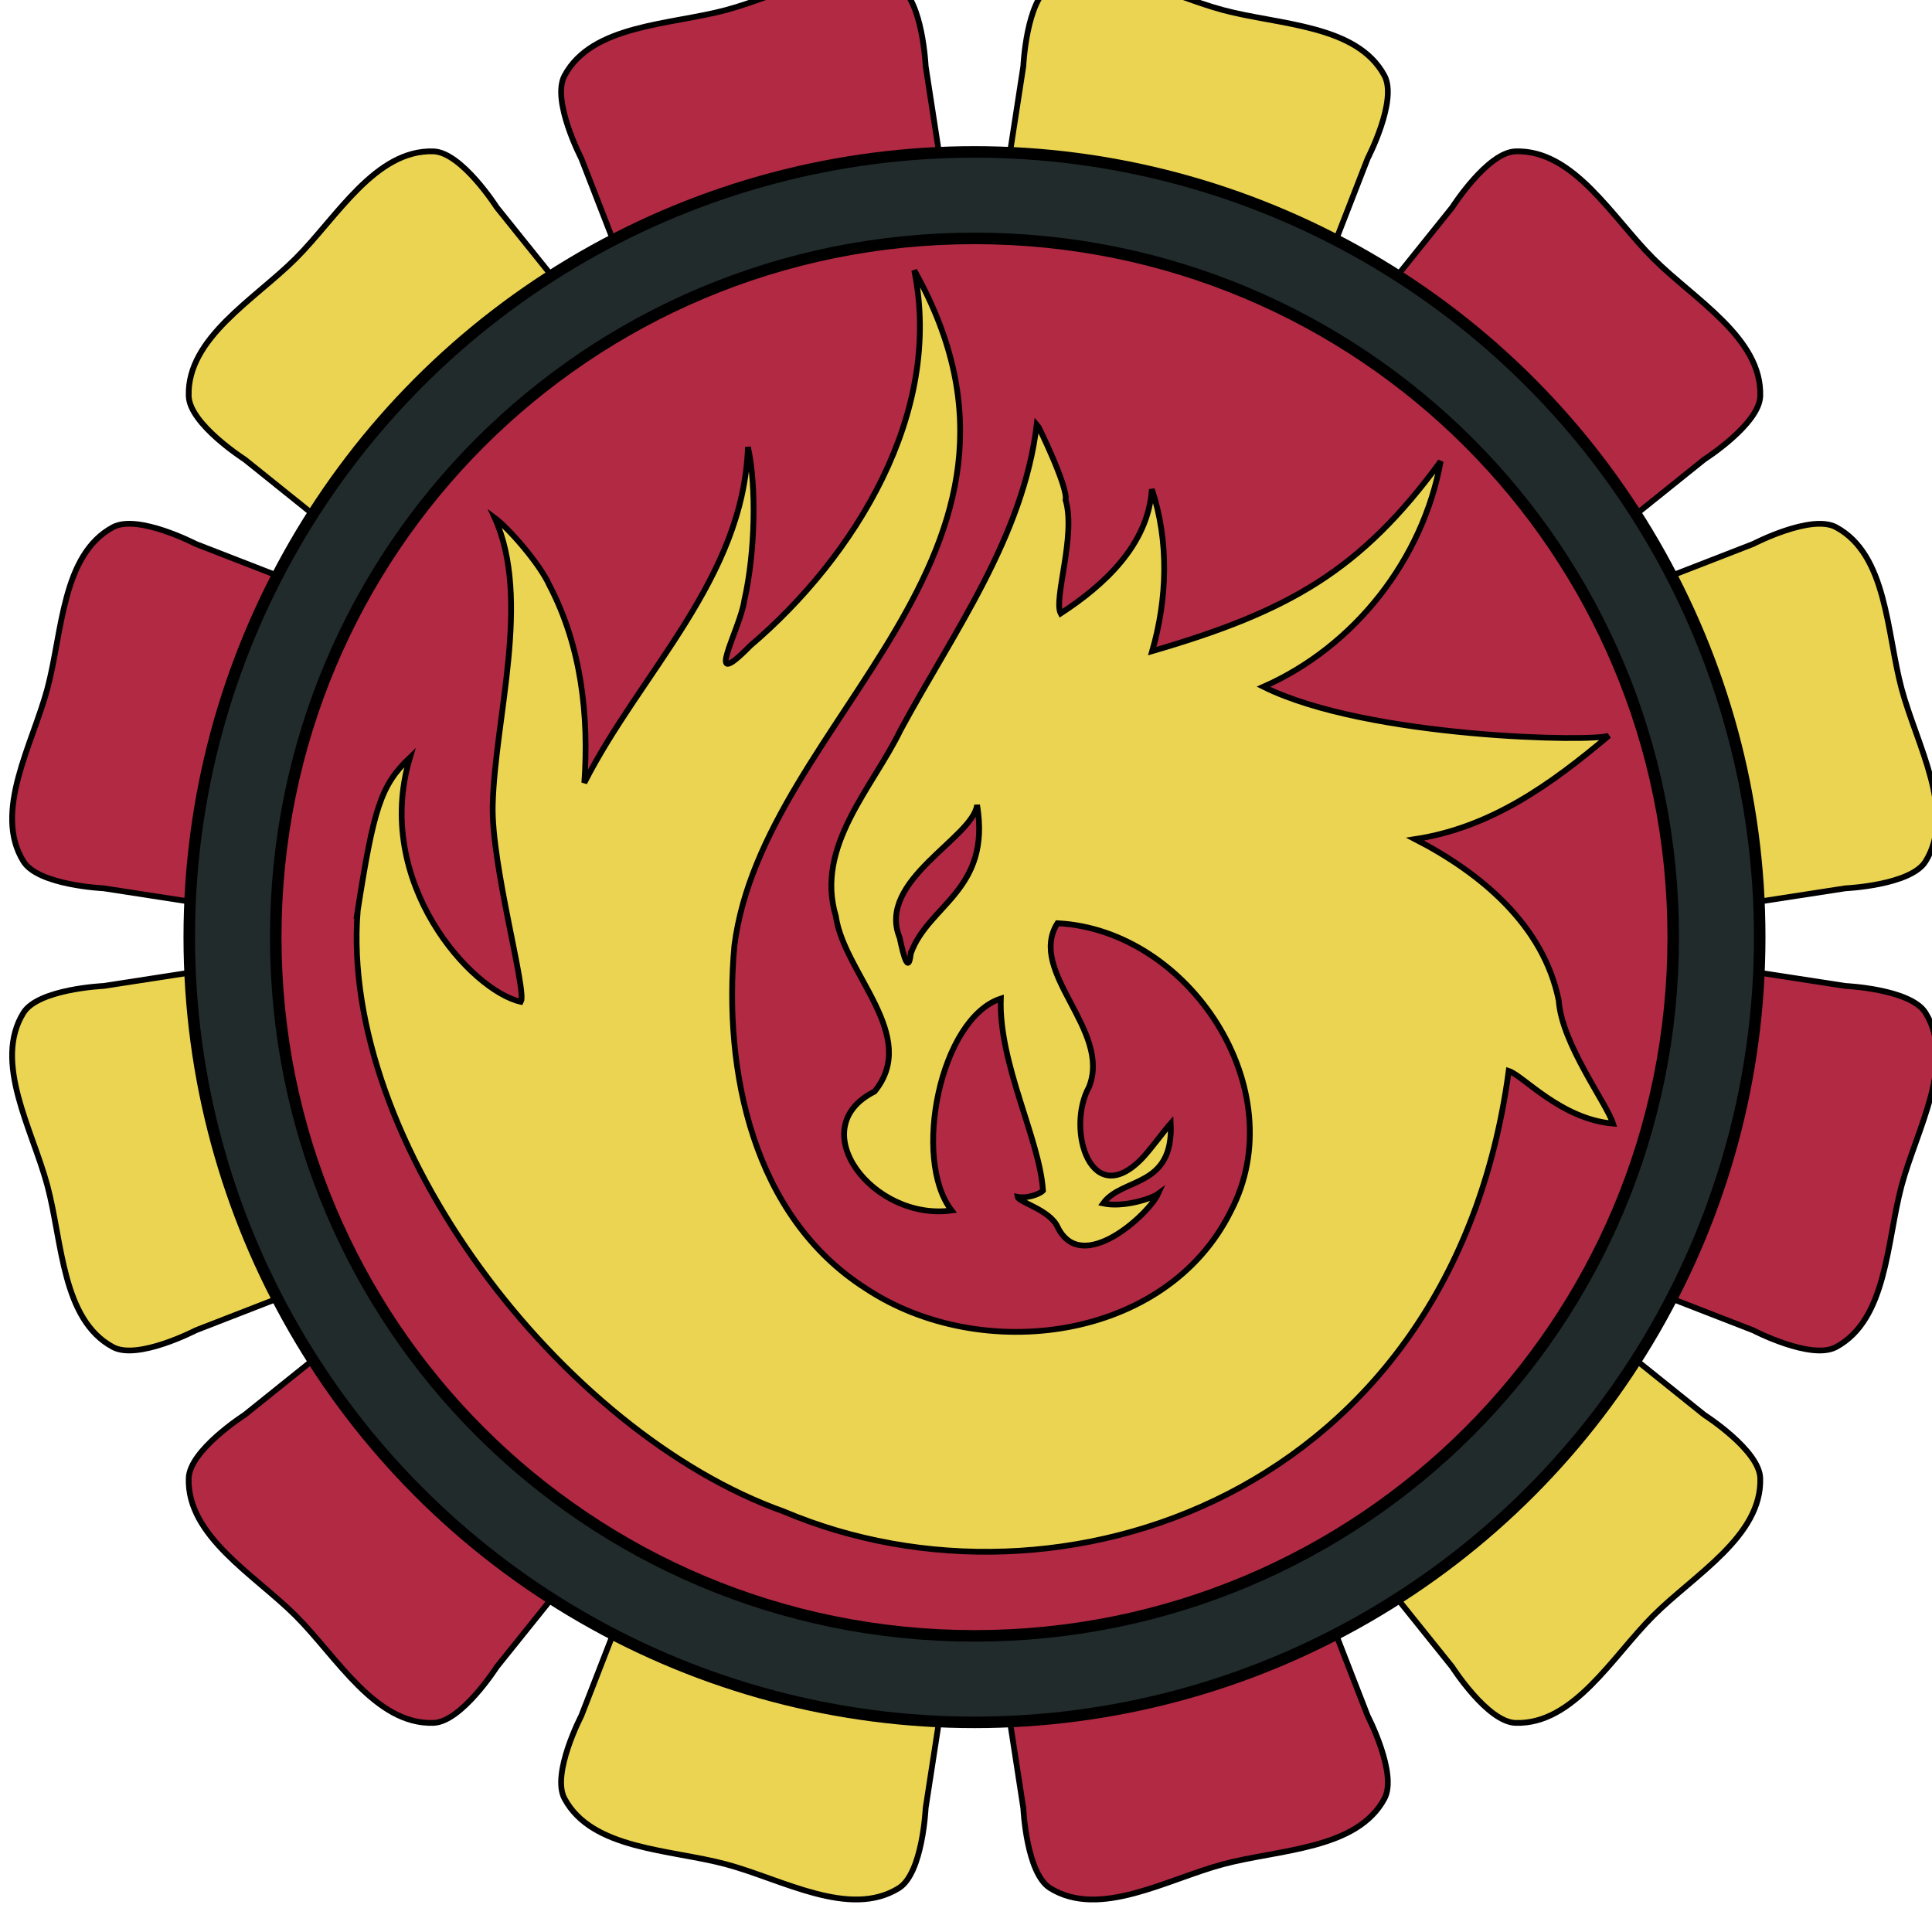
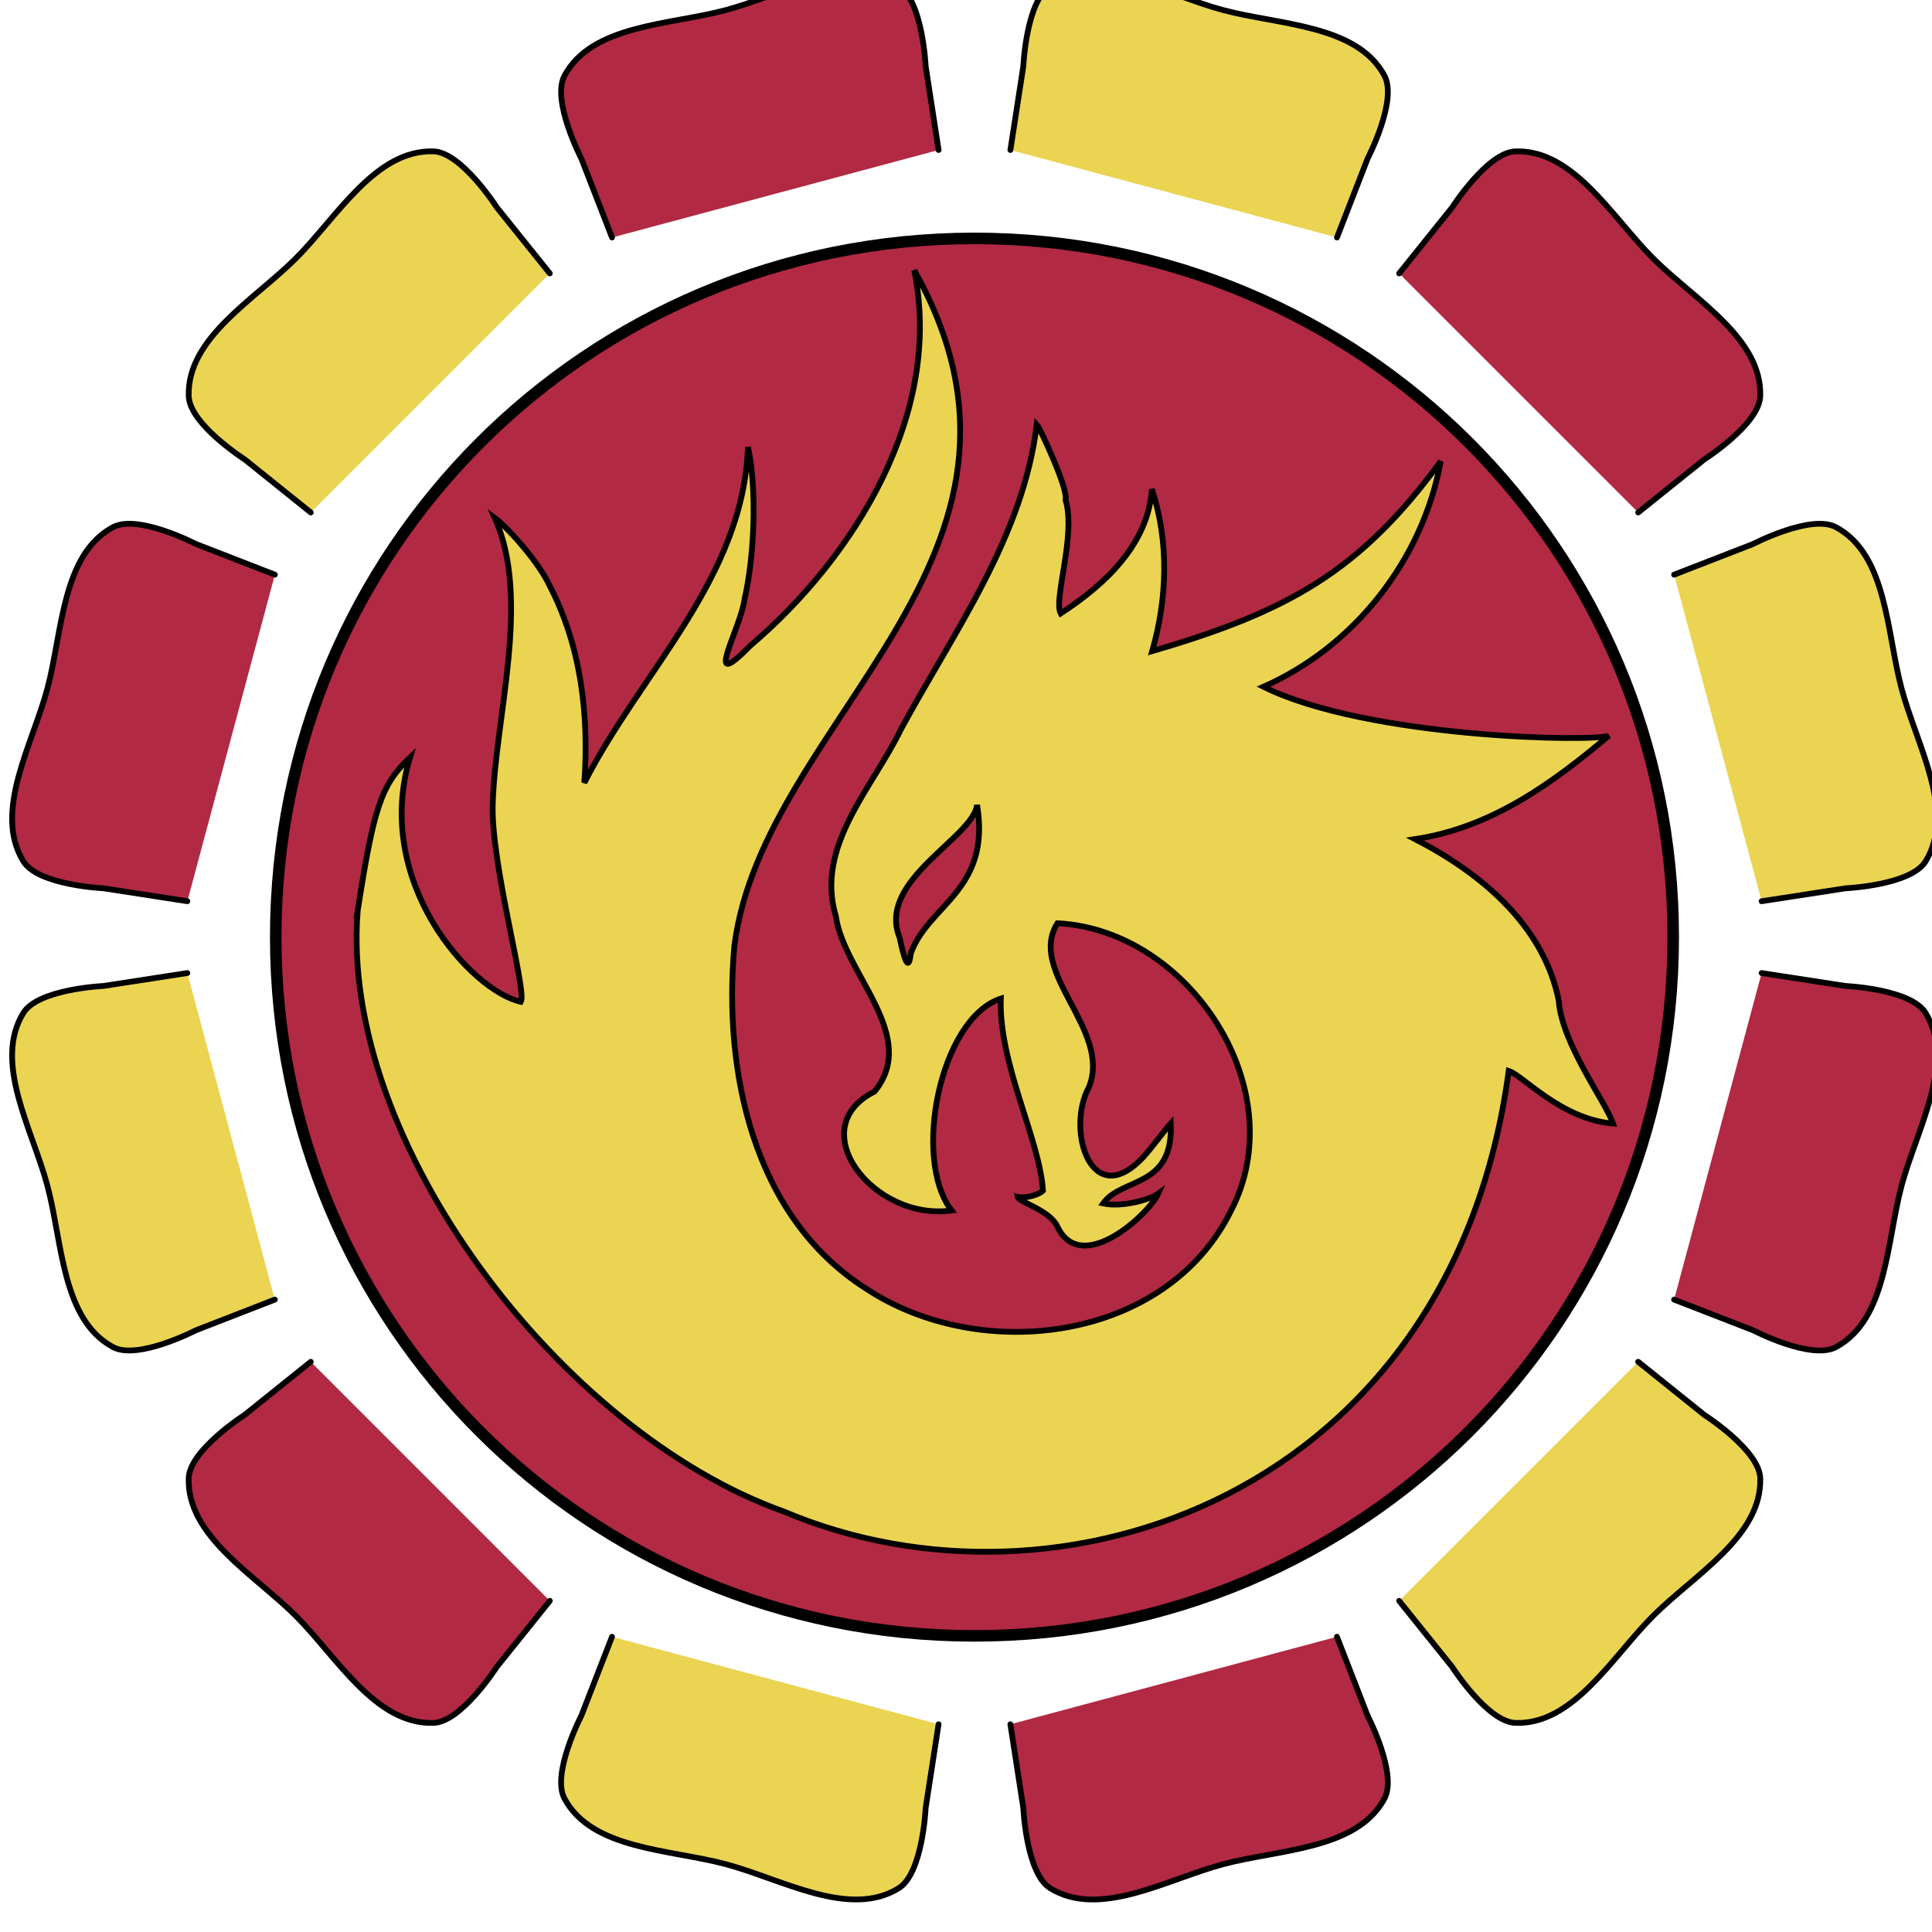
<svg xmlns="http://www.w3.org/2000/svg" xmlns:ns1="http://www.inkscape.org/namespaces/inkscape" xmlns:ns2="http://sodipodi.sourceforge.net/DTD/sodipodi-0.dtd" xmlns:xlink="http://www.w3.org/1999/xlink" width="141.754mm" height="141.754mm" viewBox="0 0 141.754 141.754" version="1.1" id="svg26952" ns1:version="0.92.3 (2405546, 2018-03-11)" ns2:docname="COA Zerrikania.svg">
  <defs id="defs26946" />
  <ns2:namedview id="base" pagecolor="#ffffff" bordercolor="#666666" borderopacity="1.0" ns1:pageopacity="0.0" ns1:pageshadow="2" ns1:zoom="0.175" ns1:cx="-161.22089" ns1:cy="-479.0467" ns1:document-units="mm" ns1:current-layer="layer1" showgrid="false" fit-margin-top="0" fit-margin-left="0" fit-margin-right="0" fit-margin-bottom="0" ns1:window-width="1920" ns1:window-height="1017" ns1:window-x="-4" ns1:window-y="-4" ns1:window-maximized="1" />
  <g ns1:label="Layer 1" ns1:groupmode="layer" id="layer1" transform="translate(333.192,2.93)">
    <g transform="matrix(0.282,0,0,0.282,528.922,-2621.646)" id="g26917">
      <g transform="rotate(15,-2803.597,9530.053)" id="g26897">
        <use x="0" y="0" xlink:href="#use16690-3-0-8" id="use26803-5-8-4-6" transform="rotate(-60,-2803.597,9530.054)" width="100%" height="100%" />
        <use x="0" y="0" xlink:href="#use16690-3-0-8" id="use26803-5-8-4" transform="rotate(-120,-2803.597,9530.054)" width="100%" height="100%" />
        <use x="0" y="0" xlink:href="#use16690-3-0-8" id="use26803-5-8" transform="rotate(180,-2803.597,9530.053)" width="100%" height="100%" />
        <use x="0" y="0" xlink:href="#use16690-3-0-8" id="use26803-5" transform="rotate(120,-2803.597,9530.053)" width="100%" height="100%" />
        <use x="0" y="0" xlink:href="#use16690-3-0-8" id="use26803" transform="rotate(60,-2803.597,9530.054)" width="100%" height="100%" />
        <use x="0" y="0" xlink:href="#g16688-4" id="use16690-3-0-4-6-7-0-6-1" transform="rotate(60,-2803.597,9530.055)" width="100%" height="100%" />
        <use x="0" y="0" xlink:href="#g16688-4" id="use16690-3-0-4-6-7-6" transform="rotate(120,-2803.597,9530.053)" width="100%" height="100%" />
        <use x="0" y="0" xlink:href="#g16688-4" id="use16690-3-0-4-3-5" transform="rotate(180,-2803.598,9530.053)" width="100%" height="100%" />
        <use x="0" y="0" xlink:href="#g16688-4" id="use16690-3-0-9-3" transform="rotate(-120,-2803.598,9530.053)" width="100%" height="100%" />
        <g transform="rotate(-90,-3209.063,10958)" style="fill:#ead452;fill-opacity:1;stroke:#000000;stroke-width:1.5;stroke-miterlimit:4;stroke-dasharray:none;stroke-opacity:1" id="use16690-3-0-8">
          <path ns2:nodetypes="ccssscc" style="color:#000000;font-style:normal;font-variant:normal;font-weight:normal;font-stretch:normal;font-size:medium;line-height:normal;font-family:sans-serif;font-variant-ligatures:normal;font-variant-position:normal;font-variant-caps:normal;font-variant-numeric:normal;font-variant-alternates:normal;font-feature-settings:normal;text-indent:0;text-align:start;text-decoration:none;text-decoration-line:none;text-decoration-style:solid;text-decoration-color:#000000;letter-spacing:normal;word-spacing:normal;text-transform:none;writing-mode:lr-tb;direction:ltr;text-orientation:mixed;dominant-baseline:auto;baseline-shift:baseline;text-anchor:start;white-space:normal;shape-padding:0;clip-rule:nonzero;display:inline;overflow:visible;visibility:visible;opacity:1;isolation:auto;mix-blend-mode:normal;color-interpolation:sRGB;color-interpolation-filters:linearRGB;solid-color:#000000;solid-opacity:1;vector-effect:none;fill:#b12943;fill-opacity:1;fill-rule:evenodd;stroke:#000000;stroke-width:1.5;stroke-linecap:round;stroke-linejoin:miter;stroke-miterlimit:4;stroke-dasharray:none;stroke-dashoffset:0;stroke-opacity:1;paint-order:fill markers stroke;color-rendering:auto;image-rendering:auto;shape-rendering:auto;text-rendering:auto;enable-background:accumulate" d="m -1825.095,11163.23 -2.396,-21.935 c 0,0 -3.661,-16.595 1.354,-21.935 10.354,-11.024 29.898,-5.625 45.022,-5.625 15.124,0 34.668,-5.399 45.022,5.625 5.015,5.34 1.354,21.935 1.354,21.935 l -2.396,21.935" id="path26772" ns1:connector-curvature="0" />
        </g>
        <use x="0" y="0" xlink:href="#g16688-4" id="use16690-3-1" transform="rotate(-60,-2803.597,9530.055)" width="100%" height="100%" />
        <g id="g16688-4" style="fill:#eec197;fill-opacity:1;stroke:#000000;stroke-width:1.5;stroke-miterlimit:4;stroke-dasharray:none;stroke-opacity:1" transform="translate(-1022.481,-1833.412)">
          <path ns1:connector-curvature="0" id="path16455-1" d="m -1825.095,11163.23 -2.396,-21.935 c 0,0 -3.661,-16.595 1.354,-21.935 10.354,-11.024 29.898,-5.625 45.022,-5.625 15.124,0 34.668,-5.399 45.022,5.625 5.015,5.34 1.354,21.935 1.354,21.935 l -2.396,21.935" style="color:#000000;font-style:normal;font-variant:normal;font-weight:normal;font-stretch:normal;font-size:medium;line-height:normal;font-family:sans-serif;font-variant-ligatures:normal;font-variant-position:normal;font-variant-caps:normal;font-variant-numeric:normal;font-variant-alternates:normal;font-feature-settings:normal;text-indent:0;text-align:start;text-decoration:none;text-decoration-line:none;text-decoration-style:solid;text-decoration-color:#000000;letter-spacing:normal;word-spacing:normal;text-transform:none;writing-mode:lr-tb;direction:ltr;text-orientation:mixed;dominant-baseline:auto;baseline-shift:baseline;text-anchor:start;white-space:normal;shape-padding:0;clip-rule:nonzero;display:inline;overflow:visible;visibility:visible;opacity:1;isolation:auto;mix-blend-mode:normal;color-interpolation:sRGB;color-interpolation-filters:linearRGB;solid-color:#000000;solid-opacity:1;vector-effect:none;fill:#ead452;fill-opacity:1;fill-rule:evenodd;stroke:#000000;stroke-width:1.5;stroke-linecap:round;stroke-linejoin:miter;stroke-miterlimit:4;stroke-dasharray:none;stroke-dashoffset:0;stroke-opacity:1;paint-order:fill markers stroke;color-rendering:auto;image-rendering:auto;shape-rendering:auto;text-rendering:auto;enable-background:accumulate" ns2:nodetypes="ccssscc" />
        </g>
      </g>
-       <circle style="color:#000000;clip-rule:nonzero;display:inline;overflow:visible;visibility:visible;opacity:1;isolation:auto;mix-blend-mode:normal;color-interpolation:sRGB;color-interpolation-filters:linearRGB;solid-color:#000000;solid-opacity:1;fill:#222b2c;fill-opacity:1;fill-rule:evenodd;stroke:#000000;stroke-width:3;stroke-linecap:round;stroke-linejoin:round;stroke-miterlimit:4;stroke-dasharray:none;stroke-dashoffset:0;stroke-opacity:1;paint-order:fill markers stroke;color-rendering:auto;image-rendering:auto;shape-rendering:auto;text-rendering:auto;enable-background:accumulate" id="path16838-8-4-6" cx="-2803.598" cy="9530.054" r="204.301" />
      <path style="color:#000000;font-style:normal;font-variant:normal;font-weight:normal;font-stretch:normal;font-size:medium;line-height:normal;font-family:sans-serif;font-variant-ligatures:normal;font-variant-position:normal;font-variant-caps:normal;font-variant-numeric:normal;font-variant-alternates:normal;font-feature-settings:normal;text-indent:0;text-align:start;text-decoration:none;text-decoration-line:none;text-decoration-style:solid;text-decoration-color:#000000;letter-spacing:normal;word-spacing:normal;text-transform:none;writing-mode:lr-tb;direction:ltr;text-orientation:mixed;dominant-baseline:auto;baseline-shift:baseline;text-anchor:start;white-space:normal;shape-padding:0;clip-rule:nonzero;display:inline;overflow:visible;visibility:visible;opacity:1;isolation:auto;mix-blend-mode:normal;color-interpolation:sRGB;color-interpolation-filters:linearRGB;solid-color:#000000;solid-opacity:1;vector-effect:none;fill:#b12943;fill-opacity:1;fill-rule:evenodd;stroke:#000000;stroke-width:3;stroke-linecap:round;stroke-linejoin:round;stroke-miterlimit:4;stroke-dasharray:none;stroke-dashoffset:0;stroke-opacity:1;paint-order:fill markers stroke;color-rendering:auto;image-rendering:auto;shape-rendering:auto;text-rendering:auto;enable-background:accumulate" d="m -2803.599,9348.252 c 100.672,0 181.802,81.128 181.802,181.802 0,100.671 -81.129,181.8 -181.802,181.8 -100.672,0 -181.8,-81.129 -181.8,-181.8 0,-100.674 81.127,-181.802 181.8,-181.802 z" id="use16854-3" ns1:connector-curvature="0" ns2:nodetypes="sssss" />
      <path ns2:nodetypes="cccscccccccccccccccccccccccccccccccccccccccccc" ns1:connector-curvature="0" id="path16566" d="m -2964.086,9523.212 c 4.182,-26.71 6.021,-32.7 13.611,-39.899 -9.746,32.36 15.912,60.725 28.86,63.571 1.611,-2.72 -7.729,-35.602 -7.332,-51.184 0.58,-22.79 10.13,-53.484 0.526,-74.737 3.498,2.588 11.676,11.837 14.27,17.62 8.222,15.753 10.286,33.792 9.04,51.317 14.625,-28.796 41.389,-53.135 42.572,-87.348 2.265,10.125 1.885,27.457 -0.933,39.845 -1.063,7.59 -11.224,24.858 1.541,11.833 27.238,-23.15 50.286,-60.587 42.66,-97.67 41.898,74.61 -39.261,116.459 -46.802,175.77 -2.938,32.559 4.83,70.406 34.211,89.135 29.827,19.777 78.107,13.912 94.967,-20.137 16.508,-31.595 -10.803,-73.15 -45.12,-74.893 -7.993,12.745 14.152,27.713 8.216,42.605 -6.139,11.189 0.689,32.799 14.236,18.116 2.455,-2.759 5.482,-6.914 7.025,-8.632 0.759,16.911 -12.65,13.938 -17.593,20.814 5.053,1.135 12.46,-1.141 14.309,-2.498 -2.3,5.124 -19.921,21.601 -26.19,8.548 -2.031,-4.375 -10.139,-6.407 -10.362,-7.747 2.175,0.464 5.55,-0.567 6.599,-1.63 -0.826,-13.302 -11.559,-33.008 -10.974,-49.965 -15.729,5.116 -23.183,41.702 -12.801,55.126 -20.432,2.849 -39.058,-21.434 -20.057,-30.939 11.852,-14.492 -7.932,-30.649 -10.061,-45.619 -5.45,-18.233 9.487,-33.274 16.864,-48.496 13.759,-25.462 31.963,-50.195 35.434,-79.623 0.286,0.269 8.227,16.671 7.471,19.79 2.785,9.243 -3.216,25.909 -1.271,29.551 11.377,-7.417 22.744,-17.861 23.729,-32.317 4.506,13.626 4.01,28.426 0.084,42.122 35.398,-10.307 54.188,-20.823 75.056,-49.386 -4.65,25.525 -22.36,48.159 -46.109,58.659 27.095,13.441 86.527,14.426 89.893,12.699 -15.058,12.7 -30.637,23.912 -50.438,26.946 16.993,8.751 33.415,22.31 37.369,41.985 0.786,11.312 12.413,26.628 14.13,32.021 -13.574,-1.147 -23.371,-12.506 -27.146,-13.702 -14.805,110.237 -117.006,144.99 -188.645,114.622 -57.784,-20.556 -115.582,-96.075 -110.838,-156.273 z m 143.926,11.063 c 4.534,-12.702 20.93,-16.331 17.242,-38.614 -1.061,8.589 -26.189,19.62 -20.161,34.507 0.266,0.994 2.141,11.153 2.919,4.107 z" style="fill:#ead452;fill-opacity:1;stroke:#000000;stroke-width:1.5;stroke-miterlimit:4;stroke-dasharray:none" />
    </g>
  </g>
</svg>